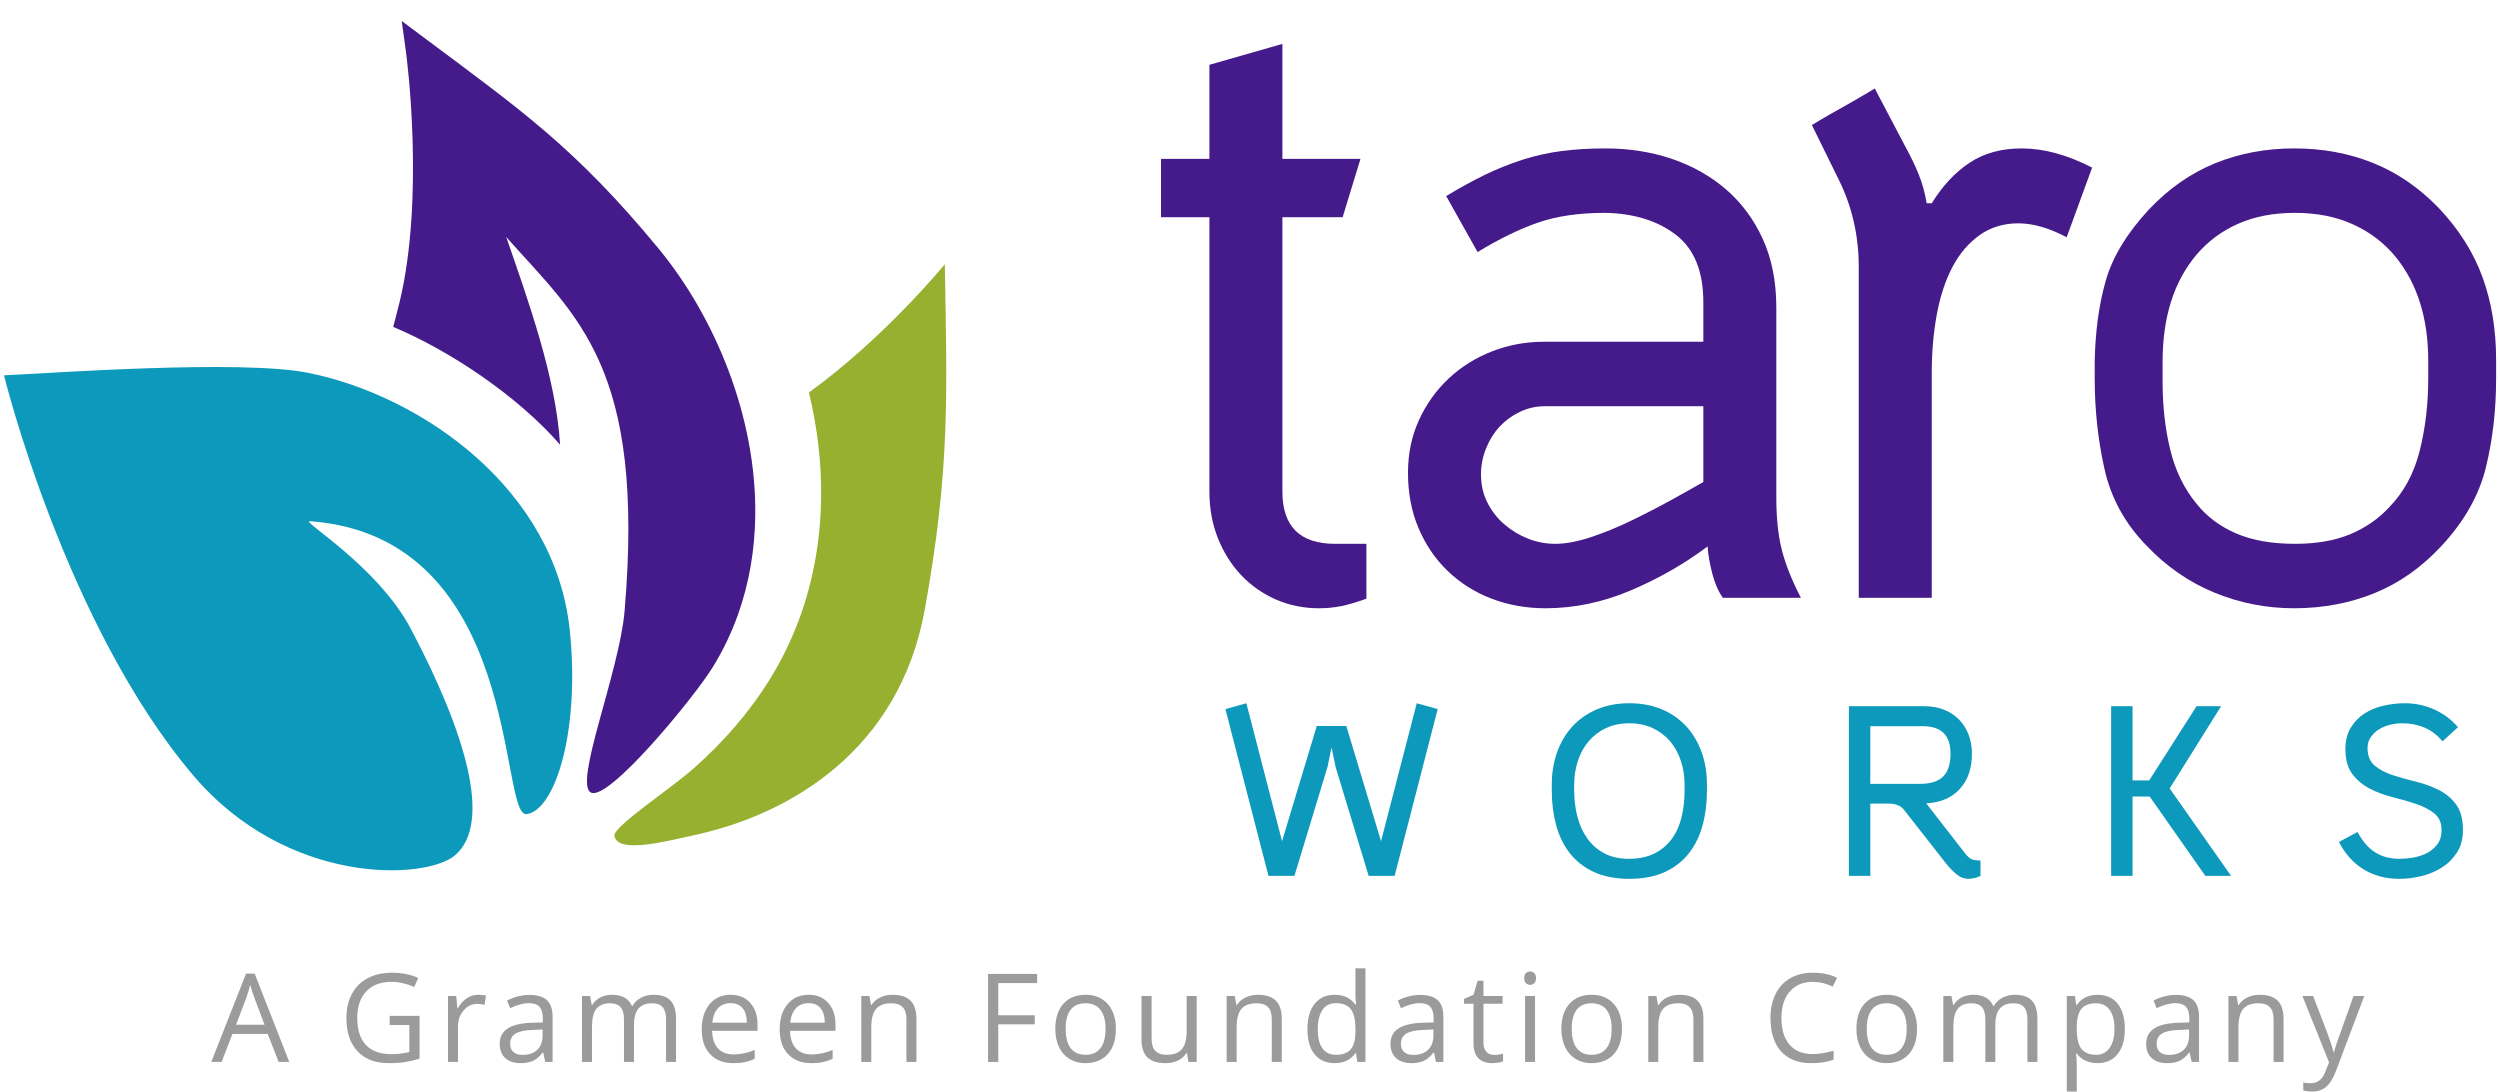
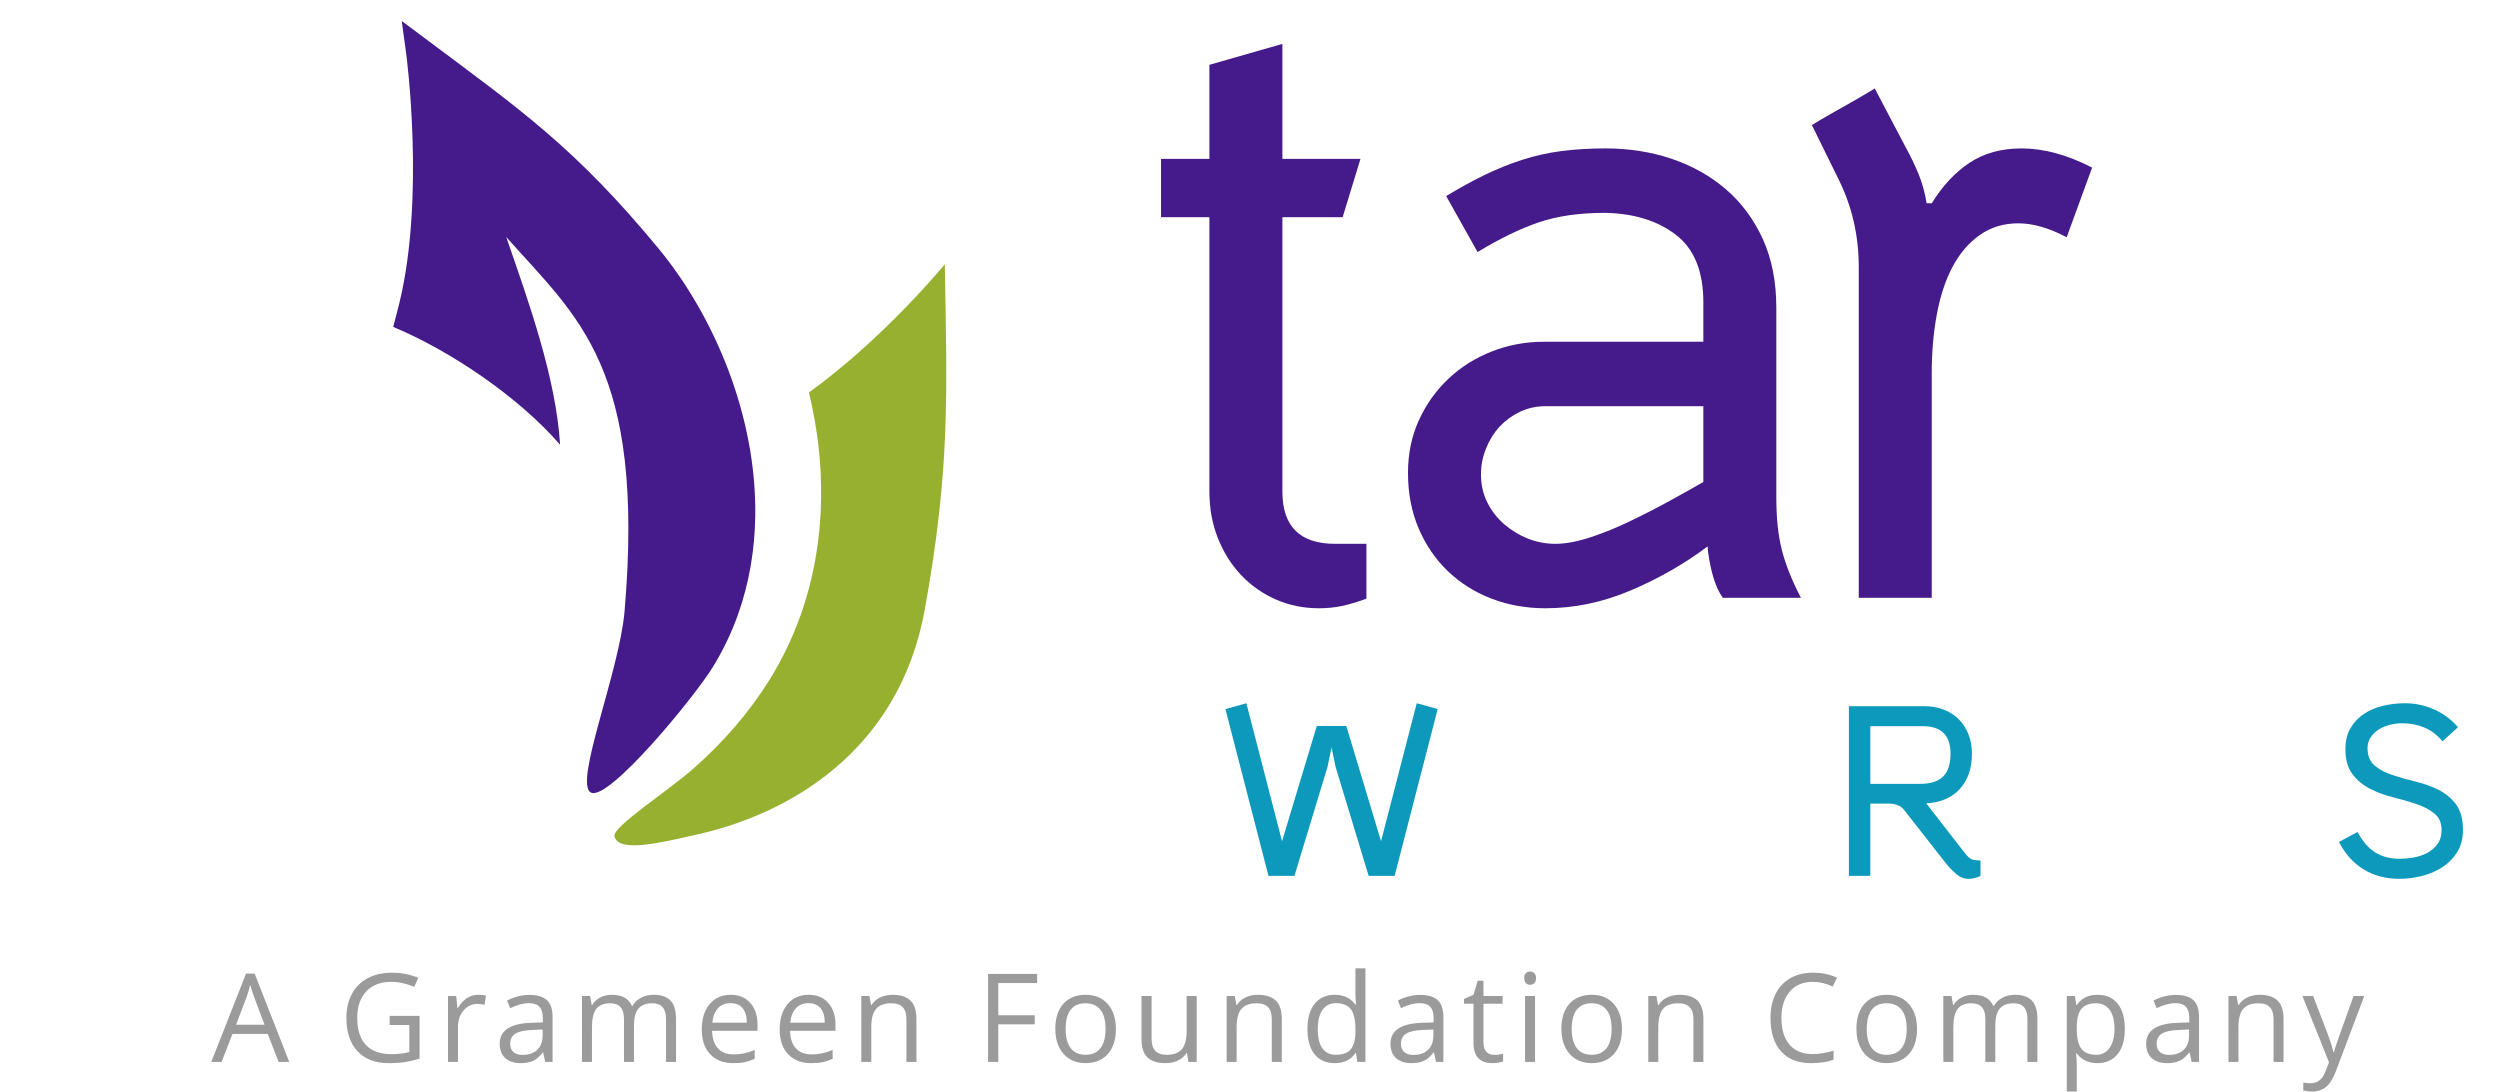
<svg xmlns="http://www.w3.org/2000/svg" width="142px" height="62px" viewBox="0 0 142 62" version="1.1">
  <title>tarowors-logo-nav</title>
  <desc>Created with Sketch.</desc>
  <defs />
  <g id="Laptop-Platform---Round" stroke="none" stroke-width="1" fill="none" fill-rule="evenodd">
    <g id="tarowors-logo-nav">
      <g id="TaroWorks_logo" transform="translate(71, 31) scale(1, -1) translate(-71, -31) ">
        <path d="M15.828,5.318 L15.206,3.729 L13.203,3.729 L12.588,5.318 L12,5.318 L13.976,0.301 L14.464,0.301 L16.43,5.318 L15.828,5.318 Z M15.025,3.206 L14.444,1.658 C14.369,1.462 14.291,1.221 14.211,0.937 C14.161,1.155 14.09,1.396 13.996,1.658 L13.408,3.206 L15.025,3.206 Z M22.133,2.7 L23.832,2.7 L23.832,5.13 C23.567,5.215 23.298,5.278 23.025,5.322 C22.751,5.365 22.435,5.387 22.075,5.387 C21.318,5.387 20.729,5.162 20.308,4.712 C19.886,4.262 19.675,3.631 19.675,2.82 C19.675,2.3 19.78,1.845 19.988,1.454 C20.197,1.064 20.497,0.765 20.889,0.559 C21.281,0.353 21.74,0.25 22.266,0.25 C22.799,0.25 23.296,0.347 23.756,0.543 L23.531,1.056 C23.08,0.865 22.646,0.769 22.229,0.769 C21.62,0.769 21.145,0.95 20.803,1.312 C20.461,1.675 20.291,2.177 20.291,2.82 C20.291,3.494 20.455,4.006 20.784,4.354 C21.114,4.703 21.597,4.877 22.235,4.877 C22.582,4.877 22.92,4.838 23.25,4.758 L23.25,3.22 L22.133,3.22 L22.133,2.7 Z M27.155,1.504 C27.321,1.504 27.47,1.518 27.603,1.545 L27.524,2.071 C27.369,2.037 27.232,2.02 27.114,2.02 C26.811,2.02 26.552,2.143 26.336,2.389 C26.121,2.635 26.013,2.942 26.013,3.309 L26.013,5.318 L25.446,5.318 L25.446,1.572 L25.914,1.572 L25.979,2.266 L26.006,2.266 C26.145,2.022 26.313,1.834 26.509,1.702 C26.705,1.57 26.92,1.504 27.155,1.504 L27.155,1.504 Z M30.967,5.318 L30.854,4.785 L30.827,4.785 C30.64,5.02 30.454,5.179 30.268,5.262 C30.082,5.345 29.85,5.387 29.572,5.387 C29.201,5.387 28.91,5.291 28.699,5.1 C28.488,4.908 28.383,4.636 28.383,4.283 C28.383,3.526 28.988,3.13 30.198,3.093 L30.833,3.073 L30.833,2.84 C30.833,2.546 30.77,2.329 30.644,2.189 C30.517,2.049 30.315,1.979 30.037,1.979 C29.725,1.979 29.372,2.075 28.978,2.266 L28.803,1.832 C28.988,1.732 29.19,1.653 29.41,1.596 C29.63,1.539 29.85,1.511 30.071,1.511 C30.518,1.511 30.849,1.61 31.064,1.808 C31.28,2.006 31.387,2.324 31.387,2.762 L31.387,5.318 L30.967,5.318 Z M29.685,4.918 C30.038,4.918 30.316,4.822 30.517,4.628 C30.719,4.434 30.82,4.163 30.82,3.814 L30.82,3.476 L30.252,3.5 C29.801,3.516 29.476,3.586 29.277,3.71 C29.077,3.834 28.978,4.028 28.978,4.29 C28.978,4.495 29.04,4.651 29.164,4.758 C29.288,4.865 29.462,4.918 29.685,4.918 L29.685,4.918 Z M37.831,5.318 L37.831,2.881 C37.831,2.583 37.767,2.359 37.64,2.21 C37.512,2.06 37.314,1.986 37.045,1.986 C36.692,1.986 36.431,2.087 36.262,2.29 C36.094,2.493 36.009,2.805 36.009,3.227 L36.009,5.318 L35.442,5.318 L35.442,2.881 C35.442,2.583 35.378,2.359 35.25,2.21 C35.123,2.06 34.924,1.986 34.652,1.986 C34.297,1.986 34.037,2.092 33.871,2.305 C33.706,2.518 33.624,2.868 33.624,3.353 L33.624,5.318 L33.056,5.318 L33.056,1.572 L33.518,1.572 L33.61,2.085 L33.637,2.085 C33.744,1.903 33.895,1.76 34.09,1.658 C34.285,1.555 34.503,1.504 34.745,1.504 C35.33,1.504 35.713,1.716 35.893,2.14 L35.92,2.14 C36.032,1.944 36.194,1.789 36.406,1.675 C36.618,1.561 36.859,1.504 37.13,1.504 C37.554,1.504 37.871,1.613 38.082,1.83 C38.293,2.048 38.398,2.396 38.398,2.875 L38.398,5.318 L37.831,5.318 Z M41.65,5.387 C41.096,5.387 40.659,5.218 40.339,4.881 C40.019,4.544 39.859,4.075 39.859,3.476 C39.859,2.872 40.008,2.393 40.305,2.037 C40.602,1.682 41.002,1.504 41.503,1.504 C41.972,1.504 42.344,1.658 42.617,1.967 C42.891,2.276 43.027,2.683 43.027,3.189 L43.027,3.548 L40.447,3.548 C40.458,3.988 40.569,4.321 40.78,4.549 C40.991,4.777 41.288,4.891 41.67,4.891 C42.074,4.891 42.472,4.807 42.867,4.638 L42.867,5.144 C42.666,5.231 42.476,5.293 42.298,5.33 C42.119,5.368 41.903,5.387 41.65,5.387 L41.65,5.387 Z M41.496,1.979 C41.195,1.979 40.955,2.077 40.777,2.273 C40.598,2.469 40.492,2.74 40.46,3.086 L42.419,3.086 C42.419,2.729 42.339,2.455 42.18,2.264 C42.02,2.074 41.792,1.979 41.496,1.979 L41.496,1.979 Z M46.077,5.387 C45.523,5.387 45.087,5.218 44.766,4.881 C44.446,4.544 44.286,4.075 44.286,3.476 C44.286,2.872 44.435,2.393 44.732,2.037 C45.03,1.682 45.429,1.504 45.93,1.504 C46.4,1.504 46.771,1.658 47.044,1.967 C47.318,2.276 47.455,2.683 47.455,3.189 L47.455,3.548 L44.874,3.548 C44.885,3.988 44.996,4.321 45.207,4.549 C45.418,4.777 45.715,4.891 46.098,4.891 C46.501,4.891 46.9,4.807 47.294,4.638 L47.294,5.144 C47.093,5.231 46.904,5.293 46.725,5.33 C46.546,5.368 46.33,5.387 46.077,5.387 L46.077,5.387 Z M45.923,1.979 C45.623,1.979 45.383,2.077 45.204,2.273 C45.025,2.469 44.92,2.74 44.888,3.086 L46.846,3.086 C46.846,2.729 46.766,2.455 46.607,2.264 C46.447,2.074 46.22,1.979 45.923,1.979 L45.923,1.979 Z M51.485,5.318 L51.485,2.895 C51.485,2.59 51.416,2.362 51.277,2.211 C51.138,2.061 50.92,1.986 50.624,1.986 C50.232,1.986 49.945,2.092 49.763,2.304 C49.58,2.516 49.489,2.865 49.489,3.353 L49.489,5.318 L48.922,5.318 L48.922,1.572 L49.383,1.572 L49.476,2.085 L49.503,2.085 C49.619,1.9 49.782,1.757 49.992,1.656 C50.201,1.555 50.435,1.504 50.692,1.504 C51.144,1.504 51.483,1.613 51.711,1.83 C51.939,2.048 52.053,2.396 52.053,2.875 L52.053,5.318 L51.485,5.318 Z M56.703,5.318 L56.122,5.318 L56.122,0.321 L58.908,0.321 L58.908,0.837 L56.703,0.837 L56.703,2.666 L58.774,2.666 L58.774,3.182 L56.703,3.182 L56.703,5.318 Z M63.383,3.442 C63.383,4.053 63.229,4.529 62.921,4.872 C62.614,5.215 62.189,5.387 61.646,5.387 C61.312,5.387 61.014,5.308 60.754,5.151 C60.495,4.994 60.294,4.768 60.153,4.474 C60.012,4.18 59.941,3.836 59.941,3.442 C59.941,2.831 60.094,2.356 60.399,2.015 C60.704,1.674 61.128,1.504 61.67,1.504 C62.195,1.504 62.611,1.678 62.92,2.027 C63.228,2.375 63.383,2.847 63.383,3.442 L63.383,3.442 Z M60.529,3.442 C60.529,3.92 60.625,4.285 60.816,4.536 C61.007,4.786 61.289,4.912 61.66,4.912 C62.032,4.912 62.314,4.787 62.506,4.537 C62.699,4.288 62.795,3.923 62.795,3.442 C62.795,2.966 62.699,2.604 62.506,2.357 C62.314,2.109 62.029,1.986 61.653,1.986 C61.282,1.986 61.002,2.108 60.812,2.352 C60.623,2.595 60.529,2.959 60.529,3.442 L60.529,3.442 Z M65.411,1.572 L65.411,4.002 C65.411,4.308 65.48,4.536 65.619,4.686 C65.758,4.836 65.976,4.912 66.272,4.912 C66.664,4.912 66.95,4.805 67.132,4.59 C67.313,4.376 67.403,4.026 67.403,3.541 L67.403,1.572 L67.971,1.572 L67.971,5.318 L67.502,5.318 L67.42,4.816 L67.39,4.816 C67.273,5 67.112,5.142 66.906,5.24 C66.7,5.338 66.465,5.387 66.2,5.387 C65.744,5.387 65.403,5.278 65.177,5.062 C64.95,4.846 64.836,4.499 64.836,4.023 L64.836,1.572 L65.411,1.572 Z M72.237,5.318 L72.237,2.895 C72.237,2.59 72.168,2.362 72.029,2.211 C71.89,2.061 71.672,1.986 71.376,1.986 C70.984,1.986 70.697,2.092 70.515,2.304 C70.332,2.516 70.241,2.865 70.241,3.353 L70.241,5.318 L69.674,5.318 L69.674,1.572 L70.135,1.572 L70.228,2.085 L70.255,2.085 C70.371,1.9 70.534,1.757 70.744,1.656 C70.953,1.555 71.187,1.504 71.444,1.504 C71.896,1.504 72.235,1.613 72.463,1.83 C72.691,2.048 72.805,2.396 72.805,2.875 L72.805,5.318 L72.237,5.318 Z M77.02,4.816 L76.989,4.816 C76.727,5.196 76.335,5.387 75.813,5.387 C75.324,5.387 74.942,5.219 74.67,4.884 C74.398,4.549 74.262,4.073 74.262,3.456 C74.262,2.838 74.398,2.358 74.672,2.017 C74.945,1.675 75.326,1.504 75.813,1.504 C76.322,1.504 76.711,1.688 76.982,2.058 L77.027,2.058 L77.003,1.788 L76.989,1.524 L76.989,0 L77.557,0 L77.557,5.318 L77.095,5.318 L77.02,4.816 Z M75.885,4.912 C76.273,4.912 76.553,4.806 76.728,4.595 C76.902,4.385 76.989,4.045 76.989,3.575 L76.989,3.456 C76.989,2.925 76.901,2.546 76.724,2.319 C76.548,2.092 76.266,1.979 75.878,1.979 C75.546,1.979 75.291,2.108 75.115,2.367 C74.938,2.626 74.85,2.991 74.85,3.462 C74.85,3.941 74.937,4.302 75.113,4.546 C75.288,4.79 75.546,4.912 75.885,4.912 L75.885,4.912 Z M81.563,5.318 L81.451,4.785 L81.423,4.785 C81.236,5.02 81.05,5.179 80.865,5.262 C80.679,5.345 80.447,5.387 80.169,5.387 C79.798,5.387 79.506,5.291 79.296,5.1 C79.085,4.908 78.979,4.636 78.979,4.283 C78.979,3.526 79.584,3.13 80.794,3.093 L81.43,3.073 L81.43,2.84 C81.43,2.546 81.367,2.329 81.24,2.189 C81.114,2.049 80.912,1.979 80.634,1.979 C80.322,1.979 79.968,2.075 79.574,2.266 L79.4,1.832 C79.584,1.732 79.787,1.653 80.007,1.596 C80.226,1.539 80.447,1.511 80.668,1.511 C81.115,1.511 81.446,1.61 81.661,1.808 C81.876,2.006 81.984,2.324 81.984,2.762 L81.984,5.318 L81.563,5.318 Z M80.282,4.918 C80.635,4.918 80.912,4.822 81.114,4.628 C81.316,4.434 81.417,4.163 81.417,3.814 L81.417,3.476 L80.849,3.5 C80.398,3.516 80.073,3.586 79.873,3.71 C79.674,3.834 79.574,4.028 79.574,4.29 C79.574,4.495 79.636,4.651 79.76,4.758 C79.885,4.865 80.058,4.918 80.282,4.918 L80.282,4.918 Z M84.863,4.918 C84.963,4.918 85.06,4.911 85.153,4.896 C85.247,4.881 85.321,4.866 85.375,4.85 L85.375,5.284 C85.314,5.314 85.223,5.338 85.104,5.358 C84.984,5.377 84.876,5.387 84.781,5.387 C84.056,5.387 83.694,5.005 83.694,4.242 L83.694,2.013 L83.157,2.013 L83.157,1.74 L83.694,1.504 L83.933,0.704 L84.261,0.704 L84.261,1.572 L85.348,1.572 L85.348,2.013 L84.261,2.013 L84.261,4.218 C84.261,4.443 84.315,4.617 84.422,4.737 C84.529,4.858 84.676,4.918 84.863,4.918 L84.863,4.918 Z M87.191,5.318 L86.624,5.318 L86.624,1.572 L87.191,1.572 L87.191,5.318 Z M86.576,0.557 C86.576,0.427 86.608,0.332 86.672,0.272 C86.736,0.211 86.815,0.181 86.911,0.181 C87.002,0.181 87.081,0.212 87.147,0.273 C87.213,0.335 87.246,0.43 87.246,0.557 C87.246,0.685 87.213,0.78 87.147,0.843 C87.081,0.905 87.002,0.937 86.911,0.937 C86.815,0.937 86.736,0.905 86.672,0.843 C86.608,0.78 86.576,0.685 86.576,0.557 L86.576,0.557 Z M92.128,3.442 C92.128,4.053 91.974,4.529 91.667,4.872 C91.359,5.215 90.934,5.387 90.392,5.387 C90.057,5.387 89.759,5.308 89.5,5.151 C89.24,4.994 89.039,4.768 88.898,4.474 C88.757,4.18 88.686,3.836 88.686,3.442 C88.686,2.831 88.839,2.356 89.144,2.015 C89.449,1.674 89.873,1.504 90.416,1.504 C90.94,1.504 91.356,1.678 91.665,2.027 C91.974,2.375 92.128,2.847 92.128,3.442 L92.128,3.442 Z M89.274,3.442 C89.274,3.92 89.37,4.285 89.561,4.536 C89.752,4.786 90.034,4.912 90.405,4.912 C90.777,4.912 91.059,4.787 91.251,4.537 C91.444,4.288 91.54,3.923 91.54,3.442 C91.54,2.966 91.444,2.604 91.251,2.357 C91.059,2.109 90.774,1.986 90.398,1.986 C90.027,1.986 89.747,2.108 89.558,2.352 C89.368,2.595 89.274,2.959 89.274,3.442 L89.274,3.442 Z M96.186,5.318 L96.186,2.895 C96.186,2.59 96.117,2.362 95.978,2.211 C95.839,2.061 95.621,1.986 95.325,1.986 C94.933,1.986 94.646,2.092 94.463,2.304 C94.281,2.516 94.19,2.865 94.19,3.353 L94.19,5.318 L93.623,5.318 L93.623,1.572 L94.084,1.572 L94.176,2.085 L94.204,2.085 C94.32,1.9 94.483,1.757 94.692,1.656 C94.902,1.555 95.136,1.504 95.393,1.504 C95.844,1.504 96.184,1.613 96.412,1.83 C96.639,2.048 96.753,2.396 96.753,2.875 L96.753,5.318 L96.186,5.318 Z M102.962,0.769 C102.413,0.769 101.98,0.952 101.662,1.318 C101.344,1.683 101.185,2.184 101.185,2.82 C101.185,3.474 101.338,3.979 101.645,4.336 C101.951,4.692 102.388,4.871 102.956,4.871 C103.304,4.871 103.702,4.808 104.148,4.683 L104.148,5.192 C103.802,5.322 103.375,5.387 102.867,5.387 C102.131,5.387 101.563,5.163 101.163,4.717 C100.763,4.27 100.563,3.636 100.563,2.813 C100.563,2.298 100.659,1.847 100.852,1.459 C101.044,1.072 101.322,0.774 101.686,0.564 C102.049,0.354 102.477,0.25 102.969,0.25 C103.493,0.25 103.951,0.345 104.343,0.537 L104.097,1.036 C103.719,0.858 103.341,0.769 102.962,0.769 L102.962,0.769 Z M108.887,3.442 C108.887,4.053 108.733,4.529 108.425,4.872 C108.118,5.215 107.693,5.387 107.15,5.387 C106.815,5.387 106.518,5.308 106.258,5.151 C105.999,4.994 105.798,4.768 105.657,4.474 C105.515,4.18 105.445,3.836 105.445,3.442 C105.445,2.831 105.597,2.356 105.903,2.015 C106.208,1.674 106.632,1.504 107.174,1.504 C107.698,1.504 108.115,1.678 108.424,2.027 C108.732,2.375 108.887,2.847 108.887,3.442 L108.887,3.442 Z M106.033,3.442 C106.033,3.92 106.128,4.285 106.32,4.536 C106.511,4.786 106.793,4.912 107.164,4.912 C107.535,4.912 107.817,4.787 108.01,4.537 C108.203,4.288 108.299,3.923 108.299,3.442 C108.299,2.966 108.203,2.604 108.01,2.357 C107.817,2.109 107.533,1.986 107.157,1.986 C106.786,1.986 106.506,2.108 106.316,2.352 C106.127,2.595 106.033,2.959 106.033,3.442 L106.033,3.442 Z M115.156,5.318 L115.156,2.881 C115.156,2.583 115.092,2.359 114.965,2.21 C114.837,2.06 114.639,1.986 114.37,1.986 C114.017,1.986 113.756,2.087 113.587,2.29 C113.419,2.493 113.334,2.805 113.334,3.227 L113.334,5.318 L112.767,5.318 L112.767,2.881 C112.767,2.583 112.703,2.359 112.576,2.21 C112.448,2.06 112.249,1.986 111.978,1.986 C111.622,1.986 111.362,2.092 111.197,2.305 C111.031,2.518 110.949,2.868 110.949,3.353 L110.949,5.318 L110.381,5.318 L110.381,1.572 L110.843,1.572 L110.935,2.085 L110.962,2.085 C111.069,1.903 111.22,1.76 111.415,1.658 C111.61,1.555 111.828,1.504 112.07,1.504 C112.655,1.504 113.038,1.716 113.218,2.14 L113.246,2.14 C113.357,1.944 113.519,1.789 113.731,1.675 C113.943,1.561 114.184,1.504 114.456,1.504 C114.879,1.504 115.197,1.613 115.407,1.83 C115.618,2.048 115.724,2.396 115.724,2.875 L115.724,5.318 L115.156,5.318 Z M119.136,5.387 C118.892,5.387 118.669,5.342 118.468,5.252 C118.266,5.162 118.097,5.023 117.96,4.836 L117.919,4.836 C117.946,5.055 117.96,5.263 117.96,5.458 L117.96,7 L117.393,7 L117.393,1.572 L117.854,1.572 L117.933,2.085 L117.96,2.085 C118.106,1.88 118.276,1.732 118.469,1.641 C118.663,1.549 118.885,1.504 119.136,1.504 C119.632,1.504 120.016,1.674 120.286,2.013 C120.556,2.353 120.691,2.829 120.691,3.442 C120.691,4.057 120.554,4.535 120.279,4.876 C120.004,5.216 119.623,5.387 119.136,5.387 L119.136,5.387 Z M119.054,1.986 C118.671,1.986 118.394,2.092 118.223,2.304 C118.052,2.516 117.965,2.853 117.96,3.315 L117.96,3.442 C117.96,3.968 118.048,4.345 118.223,4.572 C118.399,4.798 118.68,4.912 119.067,4.912 C119.391,4.912 119.644,4.781 119.828,4.519 C120.011,4.257 120.103,3.895 120.103,3.435 C120.103,2.968 120.011,2.61 119.828,2.36 C119.644,2.111 119.386,1.986 119.054,1.986 L119.054,1.986 Z M124.486,5.318 L124.373,4.785 L124.346,4.785 C124.159,5.02 123.973,5.179 123.787,5.262 C123.601,5.345 123.369,5.387 123.091,5.387 C122.72,5.387 122.429,5.291 122.218,5.1 C122.007,4.908 121.902,4.636 121.902,4.283 C121.902,3.526 122.507,3.13 123.717,3.093 L124.353,3.073 L124.353,2.84 C124.353,2.546 124.289,2.329 124.163,2.189 C124.036,2.049 123.834,1.979 123.556,1.979 C123.244,1.979 122.891,2.075 122.497,2.266 L122.322,1.832 C122.507,1.732 122.709,1.653 122.929,1.596 C123.149,1.539 123.369,1.511 123.59,1.511 C124.037,1.511 124.368,1.61 124.583,1.808 C124.799,2.006 124.906,2.324 124.906,2.762 L124.906,5.318 L124.486,5.318 Z M123.204,4.918 C123.557,4.918 123.835,4.822 124.036,4.628 C124.238,4.434 124.339,4.163 124.339,3.814 L124.339,3.476 L123.771,3.5 C123.32,3.516 122.995,3.586 122.796,3.71 C122.596,3.834 122.497,4.028 122.497,4.29 C122.497,4.495 122.559,4.651 122.683,4.758 C122.807,4.865 122.981,4.918 123.204,4.918 L123.204,4.918 Z M129.139,5.318 L129.139,2.895 C129.139,2.59 129.069,2.362 128.93,2.211 C128.791,2.061 128.574,1.986 128.277,1.986 C127.885,1.986 127.598,2.092 127.416,2.304 C127.234,2.516 127.143,2.865 127.143,3.353 L127.143,5.318 L126.575,5.318 L126.575,1.572 L127.037,1.572 L127.129,2.085 L127.156,2.085 C127.272,1.9 127.435,1.757 127.645,1.656 C127.855,1.555 128.088,1.504 128.346,1.504 C128.797,1.504 129.136,1.613 129.364,1.83 C129.592,2.048 129.706,2.396 129.706,2.875 L129.706,5.318 L129.139,5.318 Z M130.777,1.572 L131.385,1.572 L132.206,3.708 C132.386,4.196 132.497,4.548 132.541,4.765 L132.568,4.765 C132.597,4.648 132.66,4.45 132.754,4.168 C132.849,3.887 133.158,3.021 133.682,1.572 L134.291,1.572 L132.681,5.838 C132.521,6.259 132.335,6.559 132.122,6.735 C131.909,6.912 131.647,7 131.337,7 C131.164,7 130.993,6.981 130.825,6.942 L130.825,6.487 C130.95,6.515 131.09,6.528 131.245,6.528 C131.635,6.528 131.913,6.31 132.079,5.872 L132.288,5.339 L130.777,1.572 Z" id="A-Grameen-Foundation" fill="#9B9B9B" transform="translate(73.145, 3.5) scale(1, -1) translate(-73.145, -3.5) " />
        <g id="Works" transform="translate(68.926, 12)" fill="#0D99BB">
          <polyline id="path6175" points="7.544 8.765 9.517 2.219 11.545 10.056 12.734 9.723 10.288 0.249 8.814 0.249 6.936 6.435 6.706 7.544 6.476 6.435 4.597 0.249 3.124 0.249 0.677 9.723 1.867 10.056 3.894 2.219 5.868 8.765 7.544 8.765" />
-           <path d="M23.623,8.918 C23.118,8.918 22.672,8.825 22.285,8.64 C21.897,8.454 21.57,8.204 21.305,7.889 C21.039,7.575 20.836,7.204 20.696,6.778 C20.557,6.352 20.487,5.902 20.487,5.43 L20.487,5.11 C20.487,4.582 20.548,4.084 20.669,3.617 C20.791,3.149 20.978,2.736 21.23,2.38 C21.482,2.023 21.805,1.741 22.197,1.532 C22.589,1.323 23.055,1.22 23.596,1.22 C24.154,1.22 24.634,1.319 25.035,1.518 C25.436,1.717 25.765,1.99 26.022,2.338 C26.279,2.685 26.466,3.095 26.583,3.568 C26.7,4.04 26.758,4.555 26.758,5.11 L26.758,5.43 C26.758,5.902 26.689,6.352 26.549,6.778 C26.409,7.204 26.207,7.575 25.941,7.889 C25.675,8.204 25.346,8.454 24.954,8.64 C24.562,8.825 24.118,8.918 23.623,8.918 L23.623,8.918 Z M23.623,0.082 C22.839,0.082 22.167,0.212 21.609,0.47 C21.05,0.729 20.595,1.083 20.244,1.532 C19.892,1.98 19.633,2.509 19.466,3.119 C19.299,3.731 19.216,4.382 19.216,5.076 L19.216,5.45 C19.216,6.107 19.317,6.717 19.52,7.281 C19.723,7.845 20.014,8.333 20.392,8.745 C20.771,9.156 21.232,9.477 21.778,9.709 C22.323,9.94 22.938,10.056 23.623,10.056 C24.307,10.056 24.922,9.94 25.468,9.709 C26.013,9.477 26.475,9.156 26.853,8.745 C27.232,8.333 27.522,7.845 27.725,7.281 C27.928,6.717 28.029,6.107 28.029,5.45 L28.029,5.076 C28.029,4.382 27.946,3.731 27.779,3.119 C27.612,2.509 27.353,1.98 27.002,1.532 C26.65,1.083 26.195,0.729 25.637,0.47 C25.078,0.212 24.406,0.082 23.623,0.082 L23.623,0.082 Z" id="path6177" />
          <path d="M37.308,5.478 L40.147,5.478 C40.732,5.478 41.165,5.616 41.444,5.894 C41.723,6.172 41.863,6.601 41.863,7.184 C41.863,7.721 41.73,8.116 41.464,8.37 C41.199,8.624 40.813,8.751 40.309,8.751 L37.308,8.751 L37.308,5.478 L37.308,5.478 Z M39.227,3.994 C39.128,4.123 39.002,4.216 38.849,4.271 C38.696,4.327 38.543,4.354 38.389,4.354 L37.308,4.354 L37.308,0.249 L36.091,0.249 L36.091,9.889 L40.363,9.889 C40.759,9.889 41.124,9.826 41.457,9.702 C41.791,9.577 42.077,9.396 42.316,9.161 C42.555,8.925 42.742,8.64 42.877,8.308 C43.012,7.975 43.08,7.601 43.08,7.184 C43.08,6.361 42.852,5.698 42.397,5.194 C41.942,4.689 41.304,4.414 40.485,4.369 L42.661,1.567 C42.823,1.353 42.967,1.226 43.093,1.185 C43.219,1.143 43.377,1.123 43.566,1.123 L43.566,0.249 C43.467,0.193 43.352,0.151 43.222,0.124 C43.091,0.096 42.98,0.082 42.89,0.082 C42.629,0.082 42.392,0.175 42.181,0.36 C41.969,0.545 41.777,0.743 41.606,0.956 L39.227,3.994 L39.227,3.994 Z" id="path6179" />
-           <polyline id="path6181" points="52.203 9.889 52.203 5.672 53.149 5.672 55.839 9.889 57.232 9.889 54.312 5.214 57.8 0.249 56.339 0.249 53.176 4.756 52.203 4.756 52.203 0.249 50.987 0.249 50.987 9.889 52.203 9.889" />
          <path d="M64.293,7.448 C64.293,7.919 64.392,8.322 64.59,8.655 C64.789,8.987 65.048,9.258 65.368,9.466 C65.688,9.674 66.05,9.824 66.456,9.917 C66.861,10.009 67.267,10.056 67.672,10.056 C68.249,10.056 68.801,9.939 69.328,9.706 C69.855,9.473 70.308,9.136 70.687,8.696 L69.808,7.892 C69.519,8.243 69.182,8.502 68.794,8.669 C68.407,8.834 67.983,8.918 67.524,8.918 C67.298,8.918 67.069,8.89 66.834,8.834 C66.6,8.779 66.388,8.691 66.199,8.571 C66.01,8.45 65.854,8.302 65.732,8.126 C65.611,7.95 65.55,7.746 65.55,7.515 C65.55,7.08 65.683,6.748 65.949,6.522 C66.215,6.294 66.55,6.114 66.956,5.98 C67.362,5.845 67.796,5.723 68.26,5.611 C68.724,5.501 69.159,5.345 69.565,5.146 C69.97,4.947 70.306,4.672 70.572,4.319 C70.837,3.968 70.97,3.481 70.97,2.86 C70.97,2.36 70.858,1.935 70.633,1.583 C70.407,1.231 70.119,0.943 69.767,0.721 C69.416,0.499 69.026,0.337 68.598,0.234 C68.17,0.133 67.758,0.082 67.362,0.082 C66.595,0.082 65.919,0.26 65.333,0.616 C64.748,0.972 64.279,1.492 63.928,2.177 L64.982,2.746 C65.262,2.219 65.595,1.832 65.983,1.587 C66.37,1.342 66.834,1.22 67.375,1.22 C67.609,1.22 67.864,1.243 68.138,1.289 C68.414,1.335 68.67,1.418 68.909,1.538 C69.148,1.658 69.348,1.825 69.51,2.038 C69.673,2.251 69.754,2.523 69.754,2.857 C69.754,3.263 69.619,3.575 69.348,3.792 C69.078,4.01 68.74,4.188 68.335,4.327 C67.929,4.465 67.492,4.592 67.024,4.708 C66.555,4.824 66.118,4.983 65.713,5.187 C65.307,5.39 64.969,5.667 64.699,6.019 C64.428,6.37 64.293,6.847 64.293,7.448" id="path6183" />
        </g>
        <g id="Taro" transform="translate(65.946, 27.152)" fill="#451A8A">
          <path d="M2.748,22.51 L0,22.51 L0,25.825 L2.748,25.825 L2.748,31.167 L6.894,32.355 L6.894,25.825 L11.329,25.825 L10.316,22.51 L6.894,22.51 L6.894,6.927 C6.894,4.949 7.89,3.959 9.882,3.959 L11.666,3.959 L11.666,0.843 C11.119,0.645 10.646,0.505 10.244,0.422 C9.842,0.341 9.416,0.299 8.967,0.299 C8.099,0.299 7.287,0.464 6.532,0.793 C5.777,1.123 5.117,1.585 4.555,2.178 C3.993,2.771 3.551,3.472 3.23,4.281 C2.909,5.088 2.748,5.97 2.748,6.927 L2.748,22.51" id="path6167" />
          <path d="M22.4,3.959 C22.975,3.959 23.639,4.083 24.392,4.329 C25.145,4.577 25.913,4.891 26.697,5.27 C27.482,5.649 28.235,6.037 28.954,6.433 C29.674,6.828 30.291,7.174 30.804,7.472 L30.804,11.776 L21.823,11.776 C21.31,11.776 20.83,11.668 20.382,11.454 C19.934,11.24 19.55,10.959 19.229,10.613 C18.909,10.267 18.653,9.853 18.461,9.375 C18.269,8.898 18.174,8.412 18.174,7.917 C18.174,7.322 18.293,6.786 18.534,6.309 C18.773,5.831 19.093,5.418 19.494,5.072 C19.894,4.725 20.342,4.454 20.838,4.255 C21.335,4.058 21.855,3.959 22.4,3.959 L22.4,3.959 Z M25.239,26.418 C26.584,26.418 27.842,26.221 29.013,25.825 C30.182,25.428 31.208,24.851 32.089,24.093 C32.971,23.334 33.667,22.394 34.181,21.273 C34.692,20.152 34.949,18.85 34.949,17.365 L34.949,6.58 C34.949,5.426 35.052,4.436 35.262,3.612 C35.471,2.788 35.833,1.881 36.347,0.892 L31.912,0.892 C31.655,1.254 31.455,1.716 31.31,2.277 C31.165,2.838 31.076,3.349 31.045,3.811 C29.726,2.821 28.272,1.988 26.682,1.313 C25.09,0.637 23.476,0.299 21.837,0.299 C20.744,0.299 19.724,0.481 18.776,0.844 C17.828,1.207 17,1.729 16.293,2.407 C15.586,3.085 15.032,3.897 14.631,4.839 C14.228,5.782 14.028,6.833 14.028,7.992 C14.028,9.083 14.236,10.083 14.654,10.994 C15.072,11.904 15.635,12.689 16.341,13.35 C17.048,14.014 17.867,14.526 18.8,14.89 C19.732,15.254 20.712,15.436 21.741,15.436 L30.804,15.436 L30.804,17.682 C30.804,19.438 30.283,20.715 29.243,21.513 C28.201,22.31 26.865,22.725 25.233,22.758 C23.759,22.758 22.494,22.576 21.439,22.213 C20.382,21.851 19.229,21.29 17.981,20.532 L16.197,23.711 C16.968,24.177 17.698,24.58 18.388,24.914 C19.078,25.247 19.783,25.531 20.504,25.766 C21.225,26 21.97,26.167 22.739,26.267 C23.509,26.368 24.342,26.418 25.239,26.418 L25.239,26.418 Z" id="path6169" />
          <path d="M43.777,23.302 C44.387,24.29 45.102,25.058 45.922,25.601 C46.741,26.146 47.729,26.418 48.886,26.418 C50.14,26.418 51.473,26.055 52.887,25.329 L51.441,21.372 C50.445,21.899 49.529,22.163 48.694,22.163 C47.858,22.163 47.127,21.941 46.5,21.496 C45.873,21.051 45.359,20.449 44.957,19.691 C44.556,18.931 44.259,18.034 44.066,16.995 C43.873,15.956 43.777,14.842 43.777,13.655 L43.777,0.892 L39.631,0.892 L39.631,19.691 C39.631,21.438 39.262,23.071 38.523,24.587 L36.969,27.746 C36.969,27.746 37.652,28.168 38.7,28.751 C39.747,29.334 40.541,29.823 40.541,29.823 L42.331,26.418 C42.588,25.956 42.82,25.469 43.03,24.958 C43.238,24.447 43.392,23.895 43.488,23.302 L43.777,23.302" id="path6171" />
-           <path d="M71.978,13.359 L71.978,14.347 C71.978,16.755 71.367,18.717 70.146,20.234 C69.503,21.026 68.7,21.645 67.736,22.09 C66.771,22.535 65.663,22.758 64.409,22.758 C63.187,22.758 62.111,22.551 61.179,22.138 C60.247,21.726 59.461,21.141 58.818,20.383 C57.532,18.866 56.889,16.838 56.889,14.298 L56.889,13.161 C56.889,11.776 57.034,10.489 57.324,9.302 C57.612,8.115 58.111,7.092 58.818,6.235 C59.396,5.509 60.143,4.949 61.059,4.553 C61.975,4.156 63.091,3.959 64.409,3.959 C65.631,3.959 66.675,4.14 67.543,4.503 C68.411,4.866 69.149,5.376 69.761,6.037 C70.596,6.894 71.174,7.966 71.496,9.253 C71.817,10.538 71.978,11.907 71.978,13.359 L71.978,13.359 Z M72.749,3.86 C71.623,2.64 70.354,1.741 68.941,1.164 C67.526,0.587 66,0.299 64.361,0.299 C62.786,0.299 61.276,0.595 59.831,1.188 C58.384,1.782 57.098,2.673 55.973,3.86 C54.751,5.113 53.956,6.564 53.588,8.214 C53.218,9.861 53.033,11.578 53.033,13.359 L53.033,14.298 C53.064,16.013 53.273,17.546 53.659,18.899 C54.045,20.251 54.864,21.602 56.118,22.955 C57.243,24.142 58.496,25.016 59.878,25.577 C61.26,26.137 62.753,26.418 64.361,26.418 C65.968,26.418 67.454,26.146 68.82,25.601 C70.186,25.058 71.431,24.208 72.556,23.054 C73.713,21.834 74.549,20.514 75.063,19.097 C75.577,17.679 75.834,16.111 75.834,14.397 L75.834,13.359 C75.834,11.578 75.642,9.895 75.256,8.313 C74.87,6.729 74.034,5.246 72.749,3.86 L72.749,3.86 Z" id="path6173" />
        </g>
        <g id="Leafs" transform="translate(0.019, 12.348)">
          <path d="M53.647,34.644 C53.647,34.644 50.232,30.467 45.929,27.361 C46.416,25.32 46.651,23.348 46.619,21.341 C46.586,19.004 46.189,16.76 45.441,14.668 C44.985,13.399 44.4,12.183 43.7,11.057 C42.568,9.232 41.103,7.524 39.347,5.979 C37.992,4.788 34.767,2.678 34.879,2.165 C35.093,1.195 37.416,1.764 39.647,2.269 C44.815,3.438 51.052,6.99 52.507,15.023 C53.961,23.055 53.768,27.237 53.647,34.644" id="path6239" fill="#97B030" />
-           <path d="M32.347,13.83 C31.526,21.841 24.008,27.135 17.533,28.466 C13.699,29.253 2.648,28.438 0.208,28.334 C0.208,28.334 3.671,14.219 10.936,5.634 C16.29,-0.693 24.189,-0.346 25.837,1.081 C27.957,2.916 26.422,8.053 23.321,13.926 C21.413,17.538 17.005,20.091 17.589,20.048 C29.683,19.16 28.295,3.191 29.896,3.409 C31.498,3.627 32.936,8.077 32.347,13.83" id="path6241" fill="#0D99BB" />
          <path d="M41.359,28.609 C40.374,31.211 38.99,33.586 37.4,35.517 C35.045,38.374 33.072,40.36 31.027,42.121 C28.98,43.883 26.872,45.416 24.228,47.393 L22.799,48.46 L23.045,46.663 L23.045,46.659 C23.061,46.553 23.33,44.501 23.415,41.728 C23.5,38.958 23.394,35.46 22.681,32.509 C22.566,32.031 22.441,31.558 22.314,31.084 C25.545,29.734 29.415,27.133 31.795,24.391 C31.555,28.228 29.998,32.536 28.734,36.191 C32.784,31.618 36.636,28.795 35.457,14.939 C35.161,11.475 32.532,5.094 33.556,4.63 C34.578,4.165 39.383,10.011 40.447,11.728 C41.046,12.692 41.523,13.697 41.892,14.725 C42.545,16.548 42.852,18.445 42.879,20.337 C42.922,23.177 42.34,26.008 41.359,28.609" id="path6243" fill="#451A8A" />
        </g>
      </g>
    </g>
  </g>
</svg>